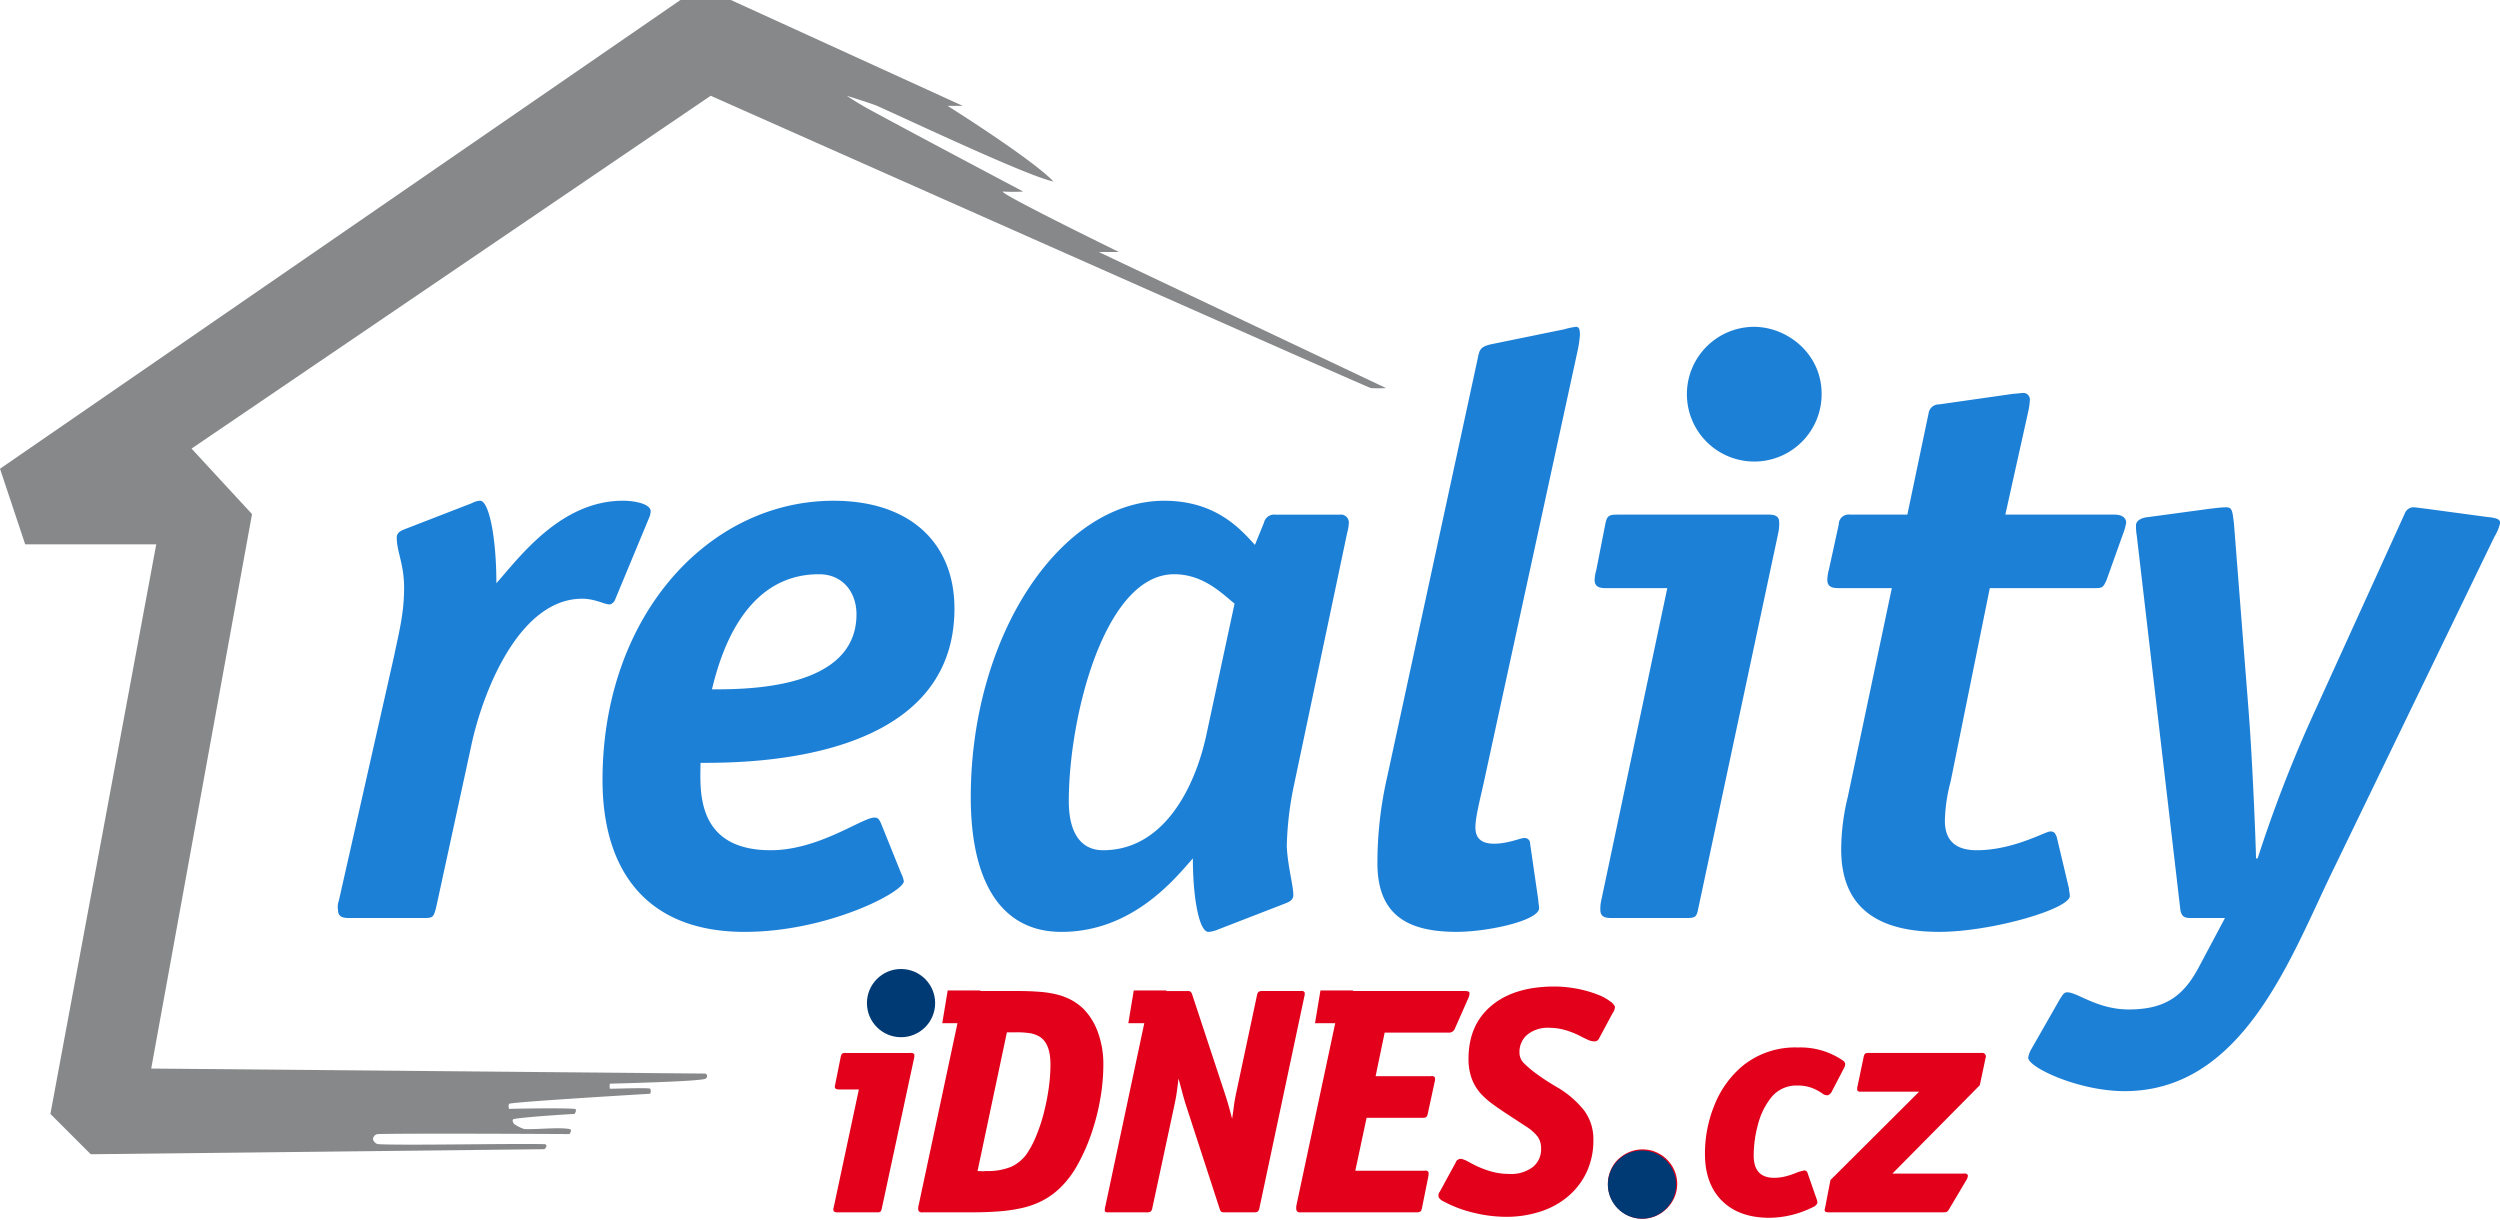
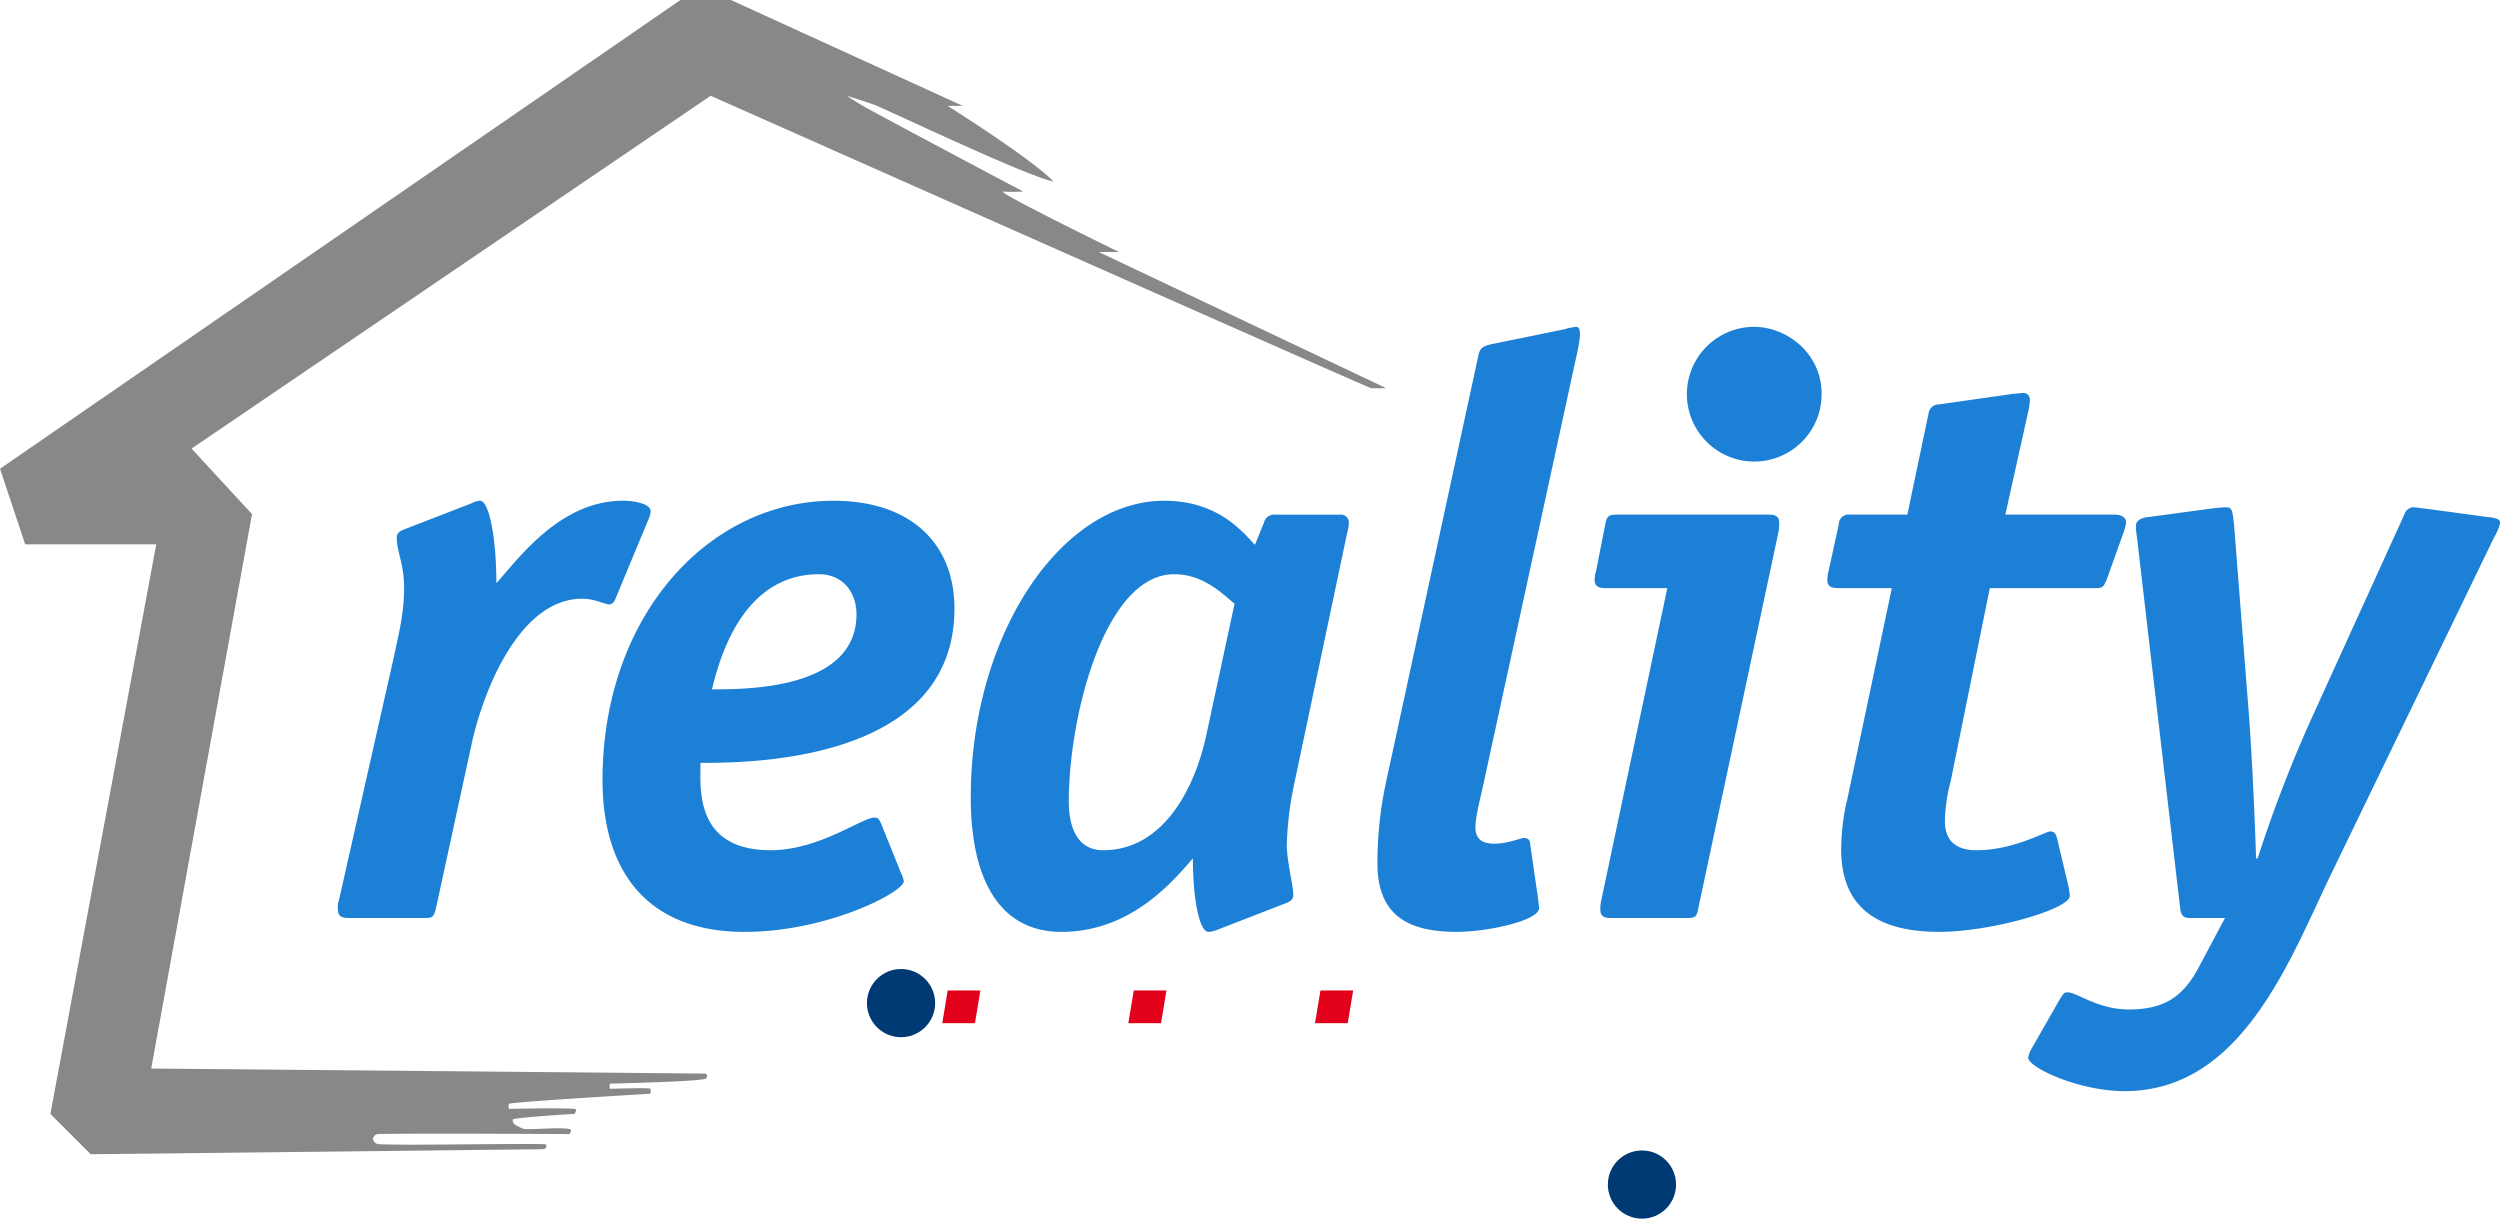
<svg xmlns="http://www.w3.org/2000/svg" id="iDNES.cz" width="496" height="242" viewBox="0 0 496 242">
  <defs>
    <style>.cls-3{fill-rule:evenodd;fill:#e2001a}.cls-4{fill:#003a74}</style>
  </defs>
  <path d="M0 93 135 0h10l46 21h-3s16.749 10.528 21 15c-4.774-.891-28.2-11.964-35-15-.952-.425-6-2-6-2a56.61 56.61 0 0 0 5 3c9.792 5.316 30 16 30 16a33.22 33.22 0 0 1-4 0c-1.353.1 23 12 23 12h-4l57 27a27.857 27.857 0 0 1-3 0c-.5-.022-131-58-131-58L38 89l12 13-20 110 110 1a.58.58 0 0 1 0 1c-.718.575-19 1-19 1a2.526 2.526 0 0 0 0 1c.1.048 7.716-.25 8 0a1.189 1.189 0 0 1 0 1s-27.636 1.631-28 2a1.371 1.371 0 0 0 0 1s9.977-.233 13 0c.61.047 0 1 0 1s-9.079.513-12 1c-.649.108 0 1 0 1a8.071 8.071 0 0 0 2 1c2.167.142 6.808-.4 9 0 .624.113 0 1 0 1s-30.96-.18-38 0a1.072 1.072 0 0 0-1 1 1.331 1.331 0 0 0 1 1c5.1.291 26.541-.155 33 0a.4.4 0 0 1 .181.013c.619.38-.181.987-.181.987l-90 1-8-8 21-113H5Z" style="fill-rule:evenodd;fill:#868889" />
  <path id="reality" d="M93.463 148.11c2.268-10.854 9.558-29.322 22.032-29.322 2.592 0 4.374 1.134 5.508 1.134a1.576 1.576 0 0 0 .972-.81l6.8-16.362a3.813 3.813 0 0 0 .324-1.3c0-1.458-3.078-2.106-5.508-2.106-12.474 0-20.736 11.5-25.11 16.362 0-9.072-1.458-16.362-3.24-16.362a3.836 3.836 0 0 0-1.62.486l-12.96 5.022c-.81.324-1.944.648-1.944 1.782 0 2.916 1.458 5.184 1.458 10.044 0 5.184-1.134 9.234-1.944 13.284l-11.013 48.767a3.5 3.5 0 0 0-.162 1.782c0 1.3.81 1.62 2.106 1.62h15.067c1.62 0 1.782-.162 2.268-1.944Zm81.324 15.229c-.324-.648-.486-1.134-1.3-1.134-2.43 0-11.016 6.48-20.574 6.48-15.228 0-13.932-12.474-13.932-17.334 9.234 0 50.382 0 50.382-30.619 0-12.96-8.748-21.384-23.976-21.384-24.948 0-45.847 23-45.847 55.405 0 17.982 8.748 30.132 28.189 30.132 16.524 0 31.59-7.938 31.59-10.044a5.149 5.149 0 0 0-.486-1.458Zm-12.312-49.411c4.86 0 7.452 3.726 7.452 7.938 0 14.9-21.708 14.9-28.674 14.9 1.458-5.99 5.994-22.838 21.222-22.838Zm76.788 32.238c-2.268 10.207-8.424 22.519-20.413 22.519-4.374 0-6.8-3.4-6.8-9.72 0-16.849 7.128-45.037 20.9-45.037 5.832 0 9.558 3.888 11.988 5.832Zm15.39 33.211c.81-.324 1.944-.648 1.944-1.782 0-1.944-1.134-5.832-1.3-9.72a65.593 65.593 0 0 1 1.3-11.5l10.692-50.707a8.131 8.131 0 0 0 .324-1.944 1.576 1.576 0 0 0-1.782-1.62h-12.8a2.073 2.073 0 0 0-2.268 1.62l-1.782 4.374c-2.592-2.754-7.452-8.748-17.982-8.748-20.575 0-38.4 26.73-38.4 58.807 0 17.01 6.156 26.73 17.982 26.73 14.094 0 22.519-10.53 26.083-14.58 0 8.1 1.3 14.58 3.078 14.58a5.662 5.662 0 0 0 1.944-.486Zm48.923-11.988a1.078 1.078 0 0 0-1.134-1.134c-.81 0-3.24 1.134-5.994 1.134-2.43 0-3.726-.972-3.726-3.24s1.134-6.318 1.944-10.206L312.972 69.7a22.362 22.362 0 0 0 .486-3.24c0-1.134-.162-1.62-.81-1.62a14.377 14.377 0 0 0-2.268.486l-14.256 2.916c-2.43.486-2.592 1.134-2.916 2.754L275.226 154.1a76.415 76.415 0 0 0-1.945 17.172c0 10.53 6.319 13.608 15.715 13.608 6.318 0 16.362-2.268 16.362-4.7 0-.486-.162-1.134-.162-1.62Zm49.248-61.723a8.558 8.558 0 0 0 .162-2.106q0-1.458-1.944-1.458H320.91c-1.62 0-2.106.162-2.43 1.944l-1.783 9.072a8.131 8.131 0 0 0-.324 1.944c0 1.134.648 1.62 2.107 1.62h12.312l-13.122 62.047a7.265 7.265 0 0 0-.162 1.782c0 1.3.81 1.62 2.106 1.62h15.066c1.62 0 1.944-.162 2.268-1.944Zm8.586-27.541c0-7.938-6.8-13.284-13.446-13.284a13.365 13.365 0 1 0 13.446 13.284Zm46.655 87.968c-.324-.81-.486-1.134-1.3-1.134-.972 0-7.291 3.726-14.581 3.726q-6.318 0-6.318-5.832a32.219 32.219 0 0 1 1.134-7.776l7.776-38.395h20.9c1.458 0 1.62-.162 2.268-1.62l3.24-9.072a11.933 11.933 0 0 0 .648-2.268c0-.972-.81-1.62-2.268-1.62h-21.706l4.536-20.413a12.717 12.717 0 0 0 .325-2.268 1.309 1.309 0 0 0-1.134-1.458c-.811 0-1.459.162-2.107.162l-14.742 2.106a2.054 2.054 0 0 0-2.106 1.782l-4.212 20.087h-11.34a1.958 1.958 0 0 0-2.268 1.944l-1.944 8.91a8.208 8.208 0 0 0-.324 2.106c0 1.134.648 1.62 2.106 1.62h10.692l-8.748 41.473a44.327 44.327 0 0 0-1.3 10.368c0 11.988 7.776 16.362 19.44 16.362 10.368 0 25.921-4.536 25.921-7.128 0-.486-.162-.972-.162-1.458Zm50.218-22.843a268.423 268.423 0 0 0-10.368 27.055h-.324c0-1.782-.648-18.792-1.458-29.161l-2.916-37.26c-.324-2.592-.324-3.24-1.62-3.24-.648 0-2.106.162-3.4.324l-11.988 1.62c-1.782.162-2.43.972-2.43 1.62a10.753 10.753 0 0 0 .162 2.106l8.586 73.711c.162 2.106 1.134 2.106 2.268 2.106h6.642l-5.346 10.044c-3.078 5.67-6.8 8.1-13.77 8.1-6.156 0-10.207-3.4-12.151-3.4-.648 0-.81.324-1.458 1.3l-5.832 10.206a5.149 5.149 0 0 0-.486 1.458c0 1.944 10.044 6.643 19.117 6.643 23.49 0 32.886-26.407 41.31-43.741l32.079-66.265a9 9 0 0 0 1.134-2.754c0-.648-.648-.972-2.43-1.134l-11.988-1.62c-1.458-.162-2.268-.324-2.916-.324a1.926 1.926 0 0 0-1.621 1.3Z" style="fill:#1d80d7;fill-rule:evenodd" />
-   <path id="D" class="cls-3" d="M188.021 196.513h6.487L193.432 203h-6.487Z" />
+   <path id="D" class="cls-3" d="M188.021 196.513h6.487L193.432 203h-6.487" />
  <path id="N" class="cls-3" d="M224.937 196.513h6.487L230.348 203h-6.487Z" />
  <path id="E" class="cls-3" d="M261.977 196.513h6.488L267.389 203H260.9Z" />
-   <path id="iDNES.cz-2" data-name="iDNES.cz" class="cls-3" d="M181.34 210a1.719 1.719 0 0 0 .032-.864.877.877 0 0 0-.8-.224h-12.8a.972.972 0 0 0-.768.192 2.7 2.7 0 0 0-.256.832l-1.088 5.44q-.192.768.768.768h3.972l-5 23.422a.954.954 0 0 0 .032.768 1.226 1.226 0 0 0 .864.192h7.744a1.01 1.01 0 0 0 .64-.128 1.474 1.474 0 0 0 .256-.576Zm3.072-13.44a5.849 5.849 0 0 0-1.28-1.92 6.289 6.289 0 0 0-1.92-1.312 5.8 5.8 0 0 0-2.368-.48 6.023 6.023 0 0 0-2.4.48 6.164 6.164 0 0 0-1.952 1.312 5.818 5.818 0 0 0-1.28 1.92 5.99 5.99 0 0 0-.448 2.3 6.222 6.222 0 0 0 .448 2.336 5.722 5.722 0 0 0 1.28 1.952 6.248 6.248 0 0 0 1.92 1.312 5.8 5.8 0 0 0 2.368.48 6.03 6.03 0 0 0 2.4-.48 5.805 5.805 0 0 0 1.92-1.312 6.448 6.448 0 0 0 1.28-1.952 5.867 5.867 0 0 0 .48-2.336 6.009 6.009 0 0 0-.448-2.302Zm23.615 19.616a45.053 45.053 0 0 1-1.027 4.99 32.5 32.5 0 0 1-1.536 4.48 18.6 18.6 0 0 1-1.856 3.424 7.916 7.916 0 0 1-3.008 2.43 12.513 12.513 0 0 1-5.12.832 2.239 2.239 0 0 1-.768.032q-.641-.032-.768-.032l5.824-27.52h1.732a17.061 17.061 0 0 1 2.944.192 5.423 5.423 0 0 1 1.856.7q2.112 1.344 2.112 5.5a33.871 33.871 0 0 1-.385 4.97Zm9.824-11.3a12.832 12.832 0 0 0-2.912-4.736 11.492 11.492 0 0 0-2.3-1.7 12.257 12.257 0 0 0-2.784-1.088 20.4 20.4 0 0 0-3.584-.576q-2.016-.159-4.64-.16h-9.28a1.906 1.906 0 0 0-.96.128 1.859 1.859 0 0 0-.256.768l-8.835 41.414a2.879 2.879 0 0 0-.1 1.216.761.761 0 0 0 .864.384h9.792q2.88 0 5.376-.192a30.6 30.6 0 0 0 4.672-.7 16.816 16.816 0 0 0 4-1.472 14.791 14.791 0 0 0 3.36-2.432 18.85 18.85 0 0 0 3.488-4.576 37.731 37.731 0 0 0 2.72-6.08 44.564 44.564 0 0 0 1.792-6.88 39.71 39.71 0 0 0 .64-6.976 18.28 18.28 0 0 0-1.053-6.34Zm40.928-7.168a1.853 1.853 0 0 0 .064-.8.621.621 0 0 0-.7-.288h-7.616a1.437 1.437 0 0 0-.832.16 1.393 1.393 0 0 0-.32.736l-4.032 18.944q-.384 1.728-.544 3.04t-.352 2.464q-.705-2.816-1.536-5.312l-6.336-19.2a1.716 1.716 0 0 0-.352-.7 1.351 1.351 0 0 0-.736-.128h-6.208a1.268 1.268 0 0 0-.8.16 1.644 1.644 0 0 0-.288.736l-8.9 41.856a2.852 2.852 0 0 0-.1.864q.032.288.608.288h7.68a1.431 1.431 0 0 0 .832-.16 1.4 1.4 0 0 0 .32-.736l4.352-20.288q.319-1.472.48-2.592t.352-2.784q.384 1.409.7 2.592t.64 2.272l6.784 20.864a2.167 2.167 0 0 0 .32.7 1.326 1.326 0 0 0 .768.128h5.7a1.431 1.431 0 0 0 .832-.16 1.4 1.4 0 0 0 .32-.736Zm32.512.384a2.286 2.286 0 0 0 .256-1.12q-.065-.351-.9-.352h-23.484a1.268 1.268 0 0 0-.8.16 1.644 1.644 0 0 0-.288.736l-8.832 41.472a2.875 2.875 0 0 0-.032 1.12.688.688 0 0 0 .8.416h22.976a1.431 1.431 0 0 0 .832-.16 1.5 1.5 0 0 0 .32-.8l1.216-6.016a2.908 2.908 0 0 0 .064-.992.691.691 0 0 0-.768-.288h-13.76l2.24-10.5H282.2a1.266 1.266 0 0 0 .8-.16 1.662 1.662 0 0 0 .288-.736l1.344-6.208a2.18 2.18 0 0 0 .064-.864.691.691 0 0 0-.768-.288h-11.005l1.792-8.64h12.608a1.263 1.263 0 0 0 1.28-.7Zm28.671 2.88a2.338 2.338 0 0 0 .448-1.248 2.535 2.535 0 0 0-.96-1.056 9.233 9.233 0 0 0-2.24-1.248 22.4 22.4 0 0 0-2.848-.928 24.634 24.634 0 0 0-3.04-.576 23.291 23.291 0 0 0-2.88-.192q-8 0-12.544 3.808t-4.544 10.528a11.1 11.1 0 0 0 .64 3.936 9.3 9.3 0 0 0 1.792 2.976 15.811 15.811 0 0 0 1.888 1.728q.991.768 2.912 2.048l4.1 2.688a9.171 9.171 0 0 1 2.368 2.048 4.008 4.008 0 0 1 .7 2.432 4.5 4.5 0 0 1-1.632 3.616 7.107 7.107 0 0 1-4.7 1.376 12.863 12.863 0 0 1-3.424-.448 18.445 18.445 0 0 1-3.1-1.152q-1.281-.639-1.728-.9a4.135 4.135 0 0 0-.9-.384 1.059 1.059 0 0 0-1.472.64l-3.136 5.76a1.169 1.169 0 0 0-.192 1.184 2.461 2.461 0 0 0 1.024.8 24.543 24.543 0 0 0 6.048 2.24 27.288 27.288 0 0 0 6.176.768 21.767 21.767 0 0 0 7.04-1.088 16.135 16.135 0 0 0 5.5-3.1 14.186 14.186 0 0 0 3.584-4.8 14.613 14.613 0 0 0 1.28-6.176 9.52 9.52 0 0 0-1.888-6.016 19.341 19.341 0 0 0-5.216-4.48 46.5 46.5 0 0 1-4.416-2.88 22.091 22.091 0 0 1-2.24-1.92 2.958 2.958 0 0 1-.9-2.176 4.48 4.48 0 0 1 1.538-3.486 6.407 6.407 0 0 1 4.416-1.376 11.415 11.415 0 0 1 3.232.48 17.24 17.24 0 0 1 3.3 1.376q.639.321 1.216.576a2.811 2.811 0 0 0 1.152.256.917.917 0 0 0 .9-.512Zm12.256 31.264a6.932 6.932 0 0 0-3.648-3.648 6.588 6.588 0 0 0-2.656-.544 6.742 6.742 0 0 0-2.72.544 7.3 7.3 0 0 0-2.176 1.44 6.531 6.531 0 0 0-1.472 2.176 6.8 6.8 0 0 0-.544 2.688 6.568 6.568 0 0 0 .544 2.656 7.388 7.388 0 0 0 1.472 2.208 6.738 6.738 0 0 0 2.176 1.5 6.756 6.756 0 0 0 5.312 0 7.169 7.169 0 0 0 3.712-3.712 6.756 6.756 0 0 0 0-5.306Zm33.759-20.576a1.349 1.349 0 0 0 .1-.64.988.988 0 0 0-.48-.64 14.908 14.908 0 0 0-8.9-2.56 16.548 16.548 0 0 0-10.88 3.584 19.51 19.51 0 0 0-5.6 7.68 25.3 25.3 0 0 0-1.952 9.856q0 5.952 3.392 9.312t9.408 3.36a19.7 19.7 0 0 0 8.576-2.095 1.679 1.679 0 0 0 .928-.825 1.92 1.92 0 0 0-.16-.826l-1.792-5.15a.605.605 0 0 0-.736-.48 9.422 9.422 0 0 0-1.44.416 14.459 14.459 0 0 1-2.3.768 9.46 9.46 0 0 1-2.176.256q-4.032 0-4.032-4.431a23.589 23.589 0 0 1 .864-6.2 14.2 14.2 0 0 1 2.656-5.363 6.389 6.389 0 0 1 5.184-2.312 7.914 7.914 0 0 1 2.688.416 9.6 9.6 0 0 1 2.176 1.12 1.54 1.54 0 0 0 1.184.384 1.585 1.585 0 0 0 .8-.832Zm27.968-1.792a.715.715 0 0 0-.832-.96h-22.4a1.18 1.18 0 0 0-.672.128 1.268 1.268 0 0 0-.288.64l-1.216 5.824a1.706 1.706 0 0 0-.032.864.689.689 0 0 0 .672.224h11.584l-17.6 17.536-1.088 5.632a.588.588 0 0 0 .064.64 1.358 1.358 0 0 0 .7.128h22.528a3.3 3.3 0 0 0 .832-.064 1.386 1.386 0 0 0 .512-.576l3.456-5.824a1.633 1.633 0 0 0 .256-.928.767.767 0 0 0-.832-.288h-14.14l17.344-17.536Z" />
  <circle class="cls-4" cx="178.766" cy="199.016" r="6.766" />
  <circle id="Ellipse_1_copy" data-name="Ellipse 1 copy" class="cls-4" cx="325.765" cy="235.016" r="6.766" />
</svg>